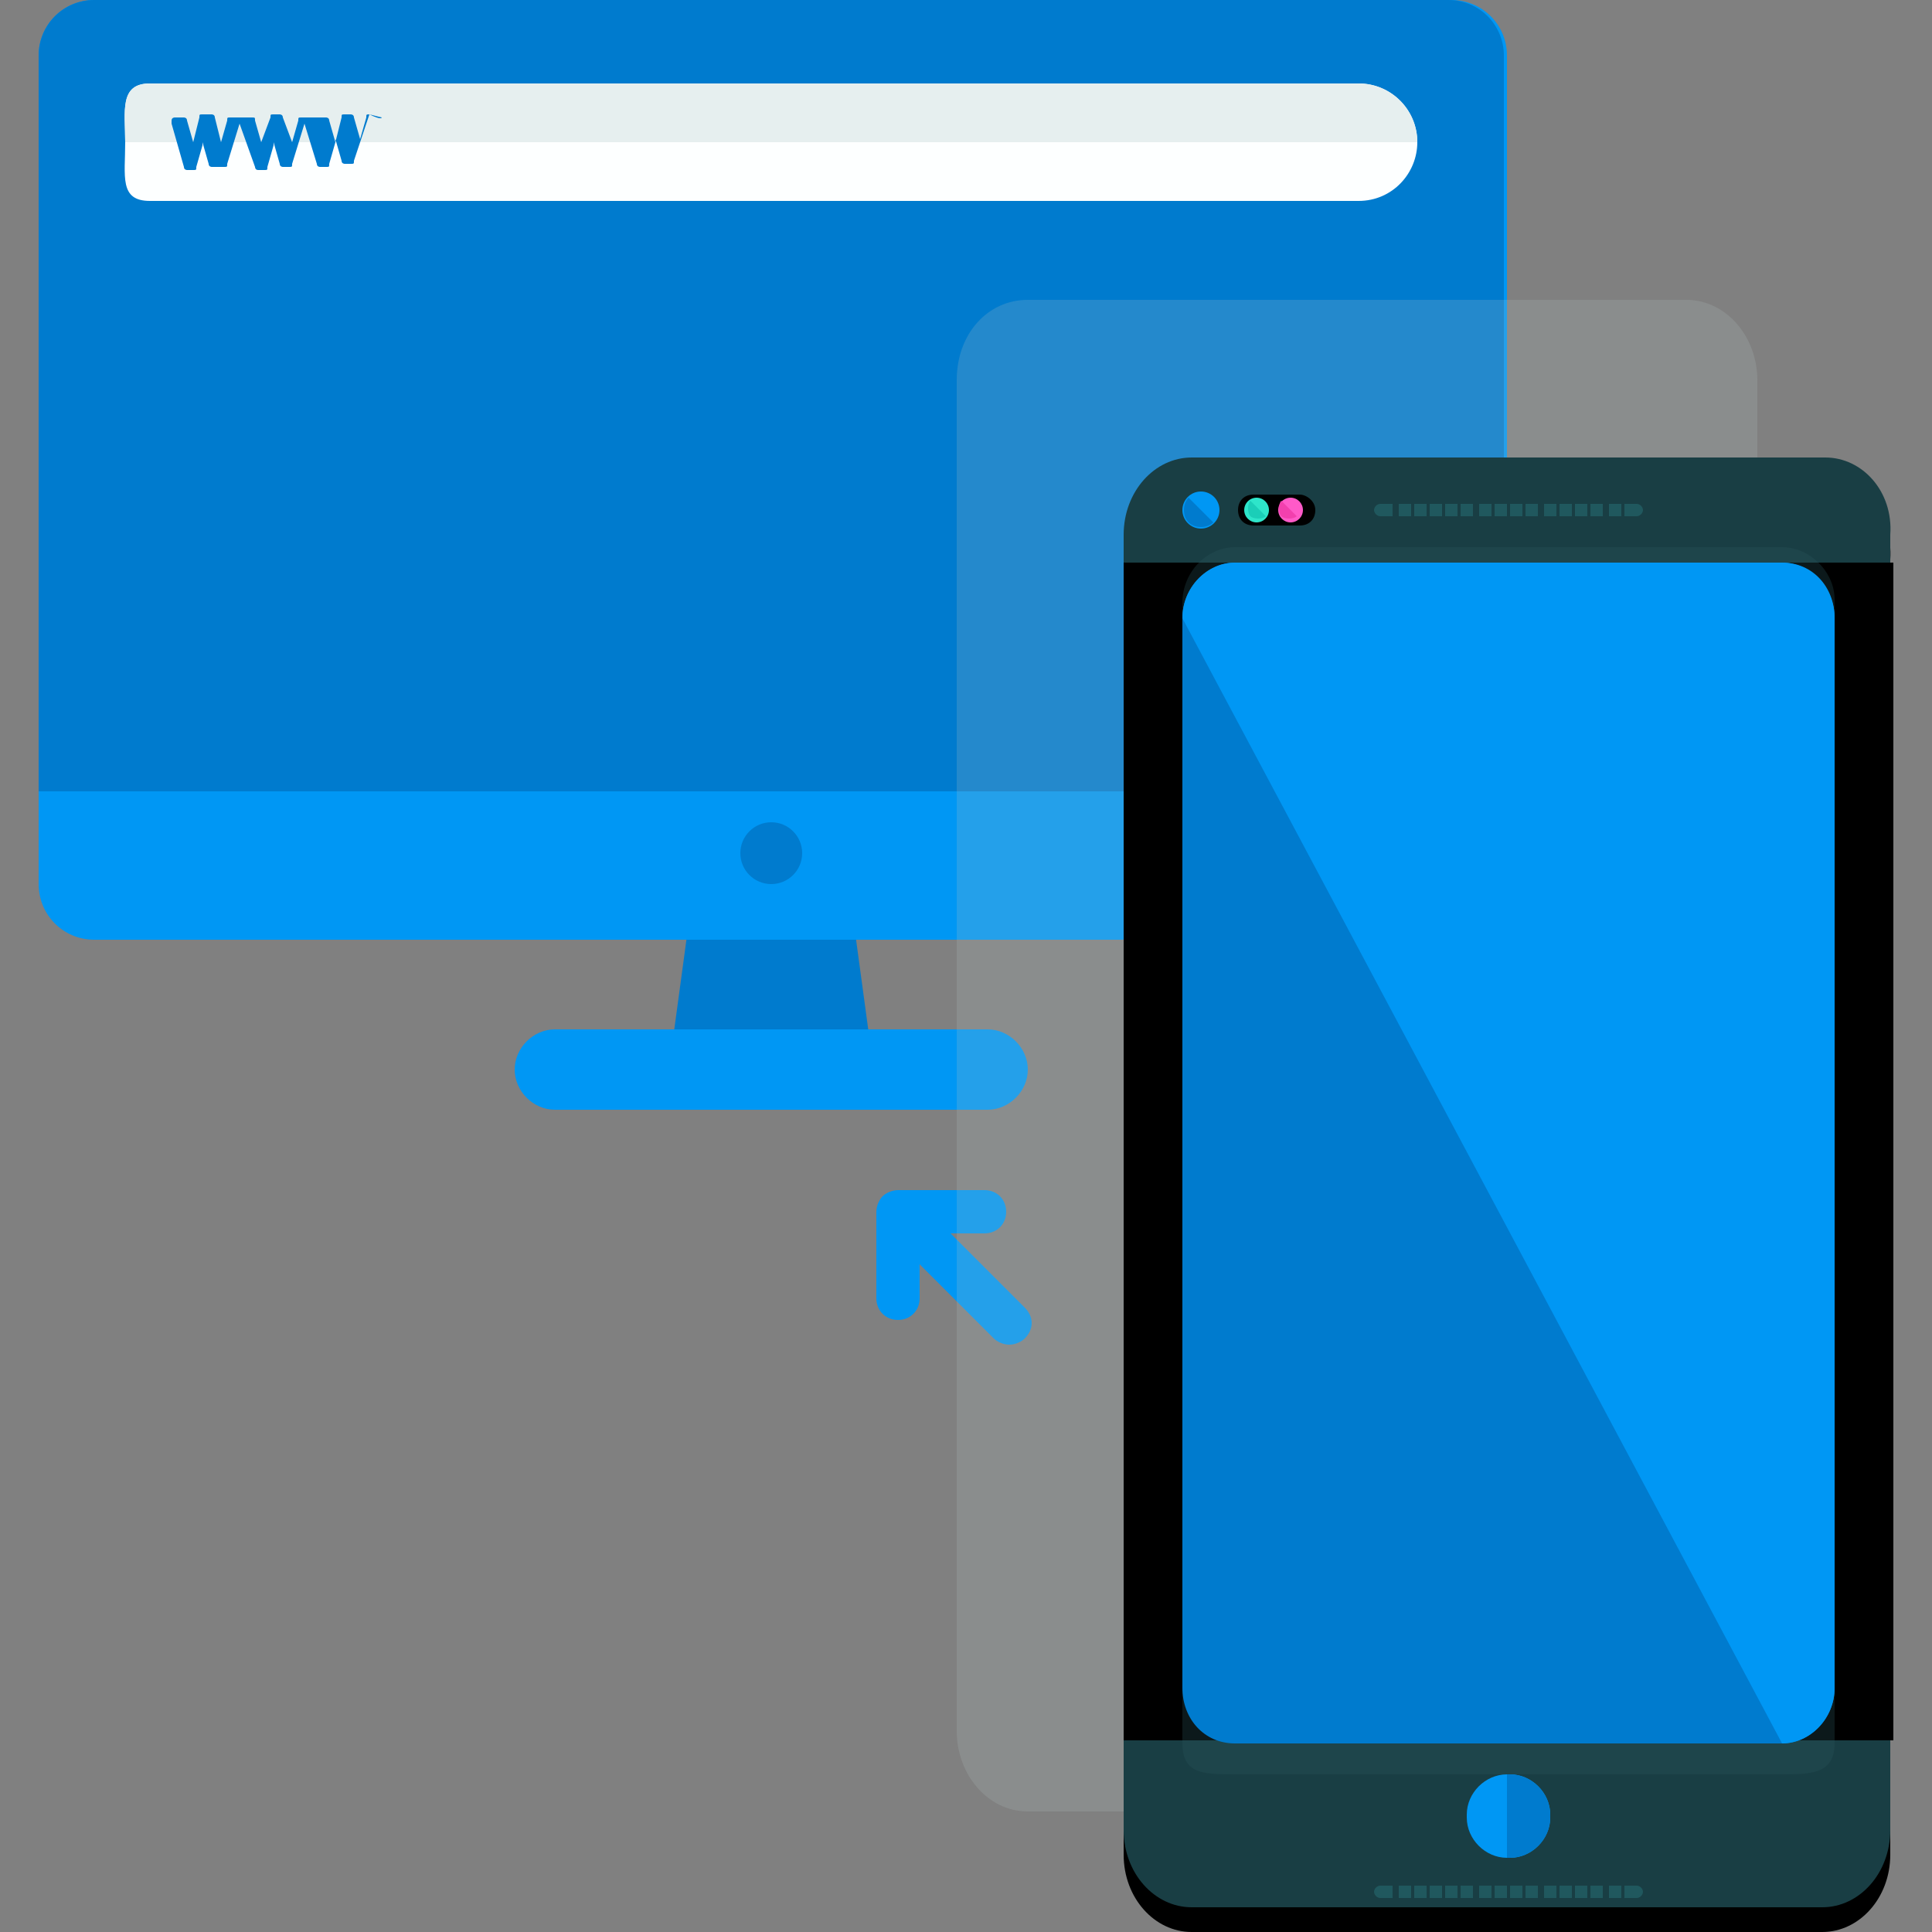
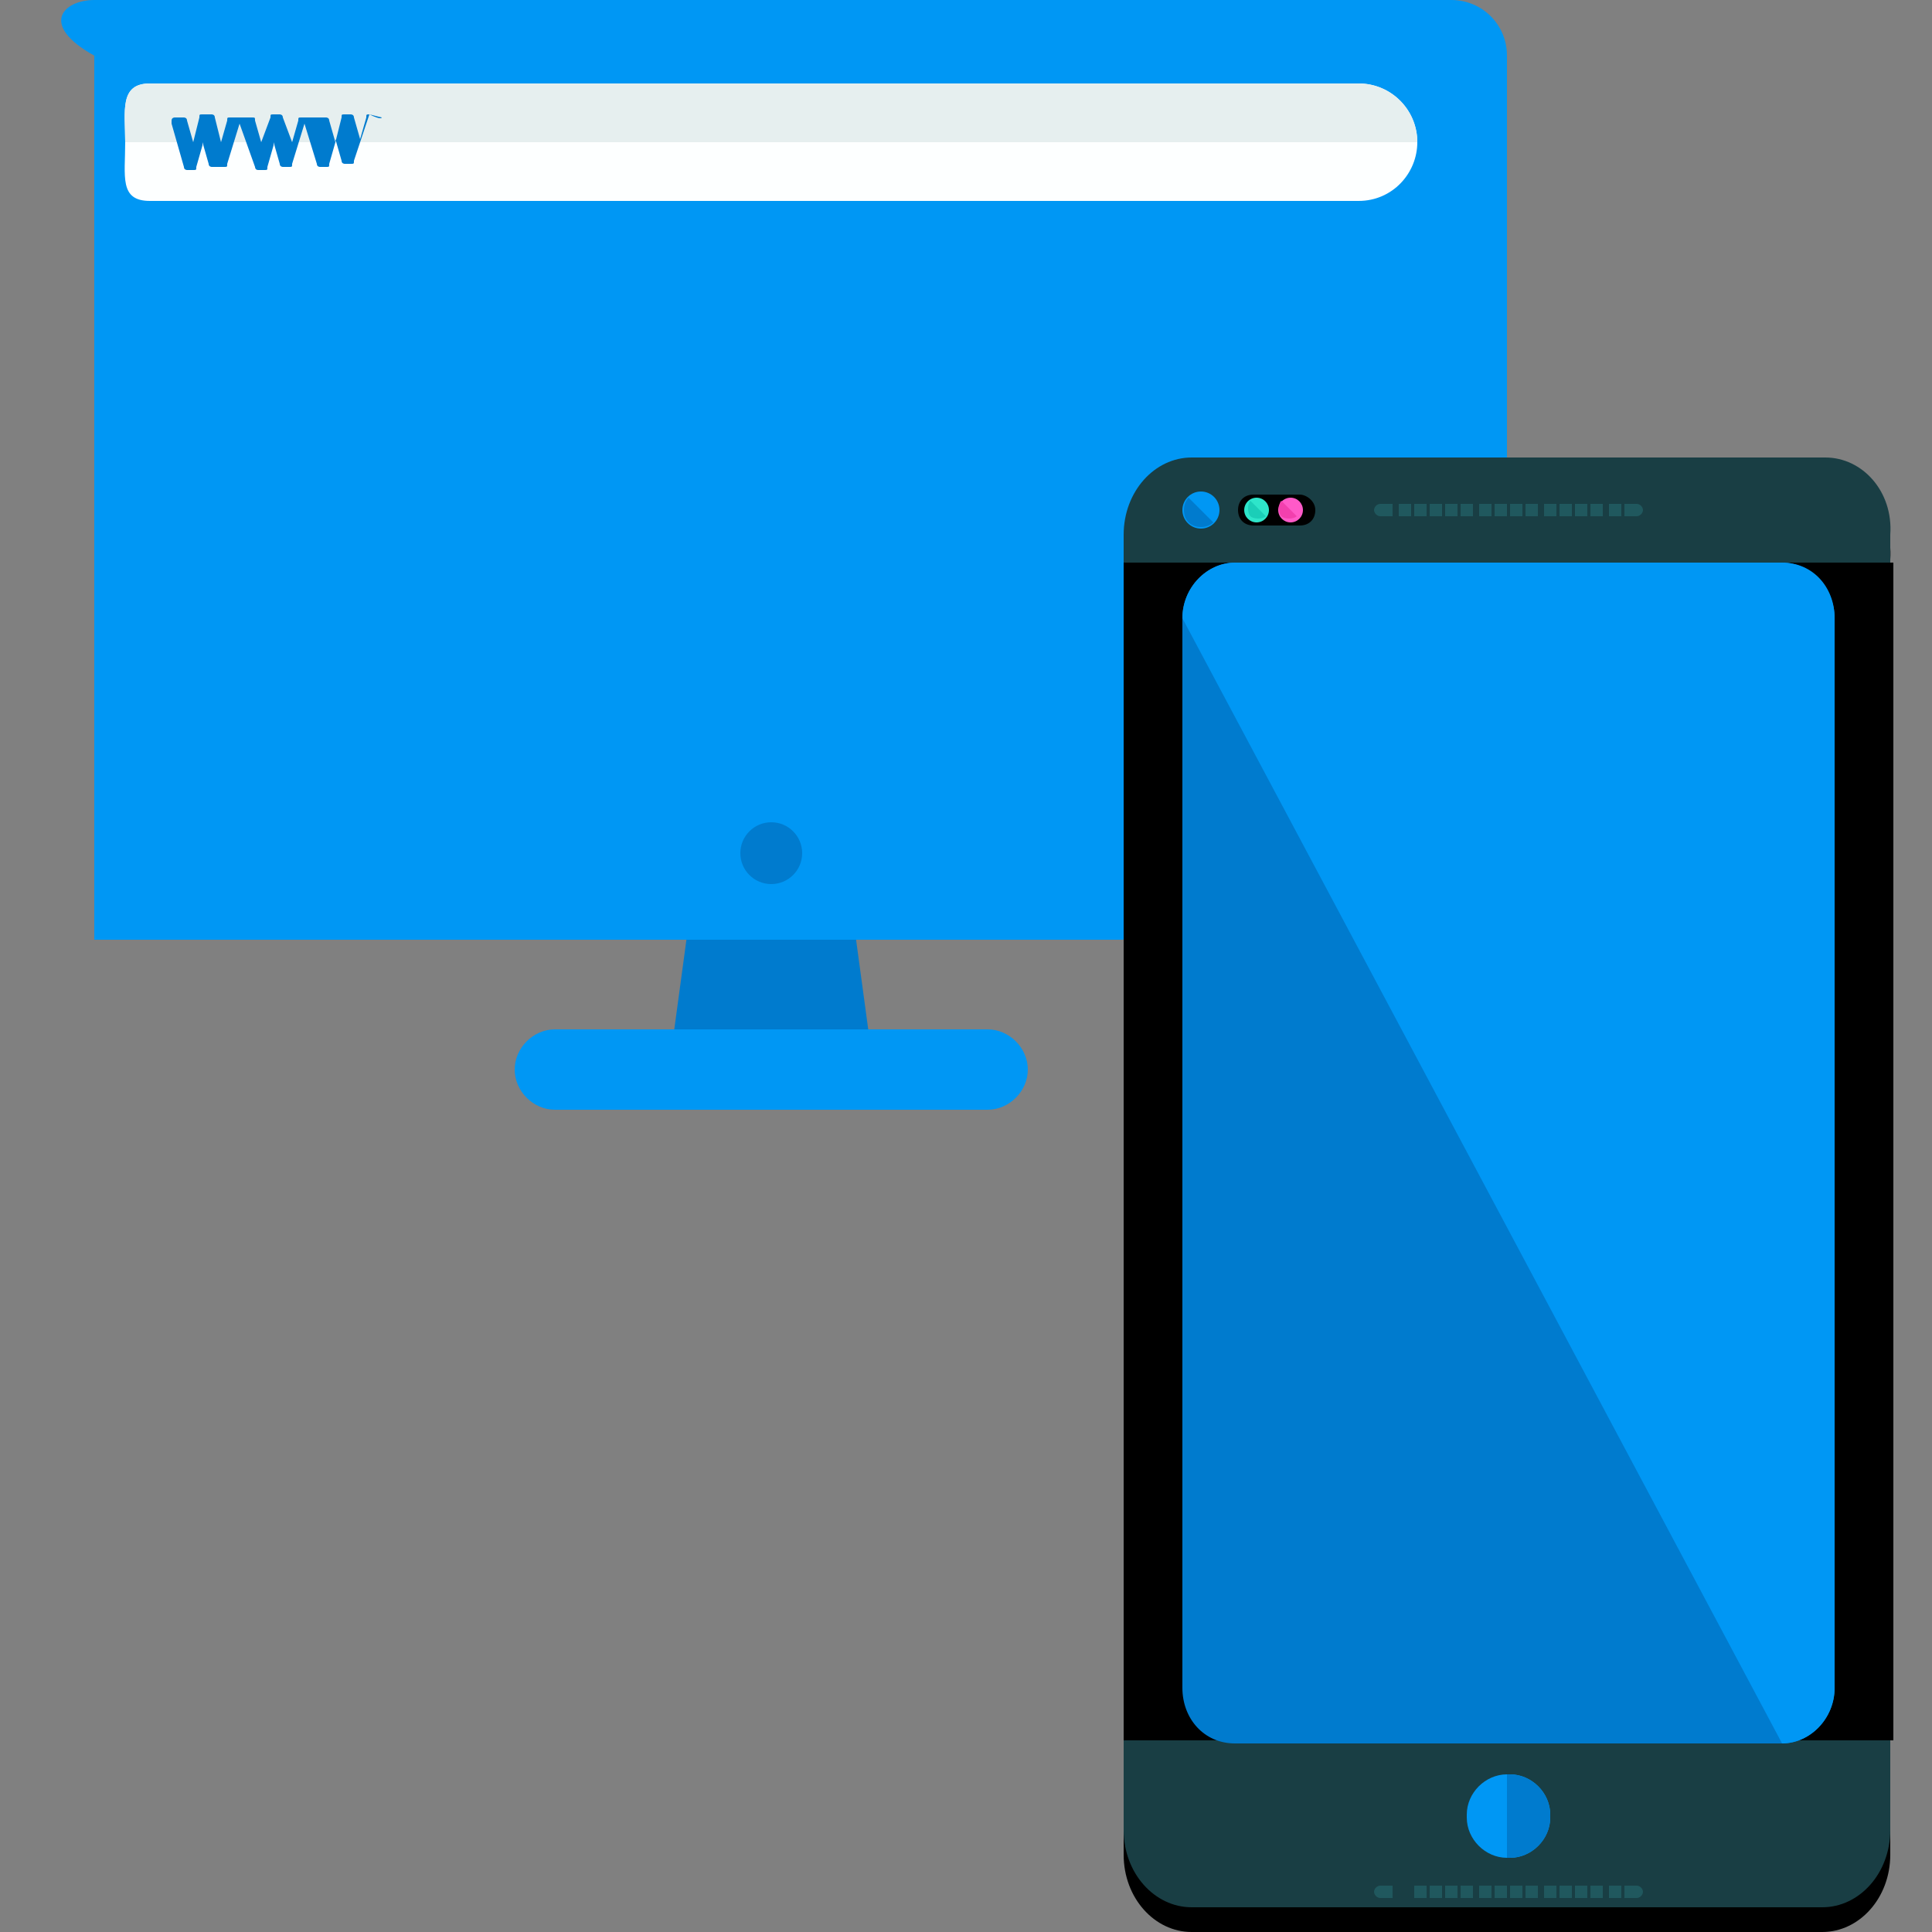
<svg xmlns="http://www.w3.org/2000/svg" version="1.1" id="Layer_1" viewBox="0 0 500 500" xml:space="preserve">
  <rect x="0" y="0" width="500" height="500" fill="#808080" stroke="none" />
  <polygon style="fill:#007BCE;" points="226,276 173.2,276 179.6,228.8 219.6,228.8 " />
-   <path style="fill:#0097F4;" d="M389.2,228.8c0,8-6.4,14.4-14.4,14.4H24.4c-8,0-14.4-6.4-14.4-14.4V14.4C10,6.4,16.4,0,24.4,0h351.2  c8,0,14.4,6.4,14.4,14.4v214.4H389.2z" />
-   <path style="fill:#007BCE;" d="M374.8,0H24.4C16.4,0,10,6.4,10,14.4v190.4h379.2V14.4C389.2,6.4,382.8,0,374.8,0z" />
+   <path style="fill:#0097F4;" d="M389.2,228.8c0,8-6.4,14.4-14.4,14.4H24.4V14.4C10,6.4,16.4,0,24.4,0h351.2  c8,0,14.4,6.4,14.4,14.4v214.4H389.2z" />
  <path style="fill:#FDFFFF;" d="M366.8,36.8c0,8-6.4,15.2-15.2,15.2H38.8c-8,0-6.4-6.4-6.4-15.2l0,0c0-8-1.6-15.2,6.4-15.2h312.8  C360.4,21.6,366.8,28.8,366.8,36.8L366.8,36.8z" />
  <path style="fill:#E6EFEF;" d="M32.4,36.8L32.4,36.8c0-8-1.6-15.2,6.4-15.2h312.8c8,0,15.2,6.4,15.2,15.2l0,0" />
  <path style="fill:#007BCE;" d="M98.8,30.4C98.8,30.4,98,30.4,98.8,30.4l-3.2-0.8c-0.8,0-0.8,0-0.8,0.8L93.2,36l0,0l0,0l-1.6-5.6  c0-0.8-0.8-0.8-0.8-0.8h-1.6c-0.8,0-0.8,0-0.8,0.8l-1.6,6.4l0,0l0,0l-1.6-5.6c0-0.8-0.8-0.8-0.8-0.8H82c0,0,0,0-0.8,0c0,0,0,0-0.8,0  H78c-0.8,0-0.8,0-0.8,0.8l-1.6,5.6l0,0l0,0l-2.4-6.4c0-0.8-0.8-0.8-0.8-0.8h-1.6c-0.8,0-0.8,0-0.8,0.8l-2.4,6.4l0,0l0,0L66,31.2  c0-0.8,0-0.8-0.8-0.8h-2.4c0,0,0,0-0.8,0c0,0,0,0-0.8,0h-1.6c-0.8,0-0.8,0-0.8,0.8l-1.6,5.6l0,0l0,0l-1.6-6.4c0-0.8-0.8-0.8-0.8-0.8  h-2.4c-0.8,0-0.8,0-0.8,0.8L50,36.8l0,0l0,0l-1.6-5.6c0-0.8-0.8-0.8-0.8-0.8h-2.4c0,0-0.8,0-0.8,0.8V32l3.2,11.2  c0,0.8,0.8,0.8,0.8,0.8H50c0.8,0,0.8,0,0.8-0.8l1.6-5.6c0,0,0,0,0-0.8l0,0l1.6,5.6c0,0.8,0.8,0.8,0.8,0.8H58c0.8,0,0.8,0,0.8-0.8  L62,32l4,11.2c0,0,0,0.8,0.8,0.8h1.6c0.8,0,0.8,0,0.8-0.8l1.6-5.6c0,0,0,0,0-0.8l0,0l1.6,5.6c0,0.8,0.8,0.8,0.8,0.8h1.6  c0.8,0,0.8,0,0.8-0.8L78.8,32L82,42.4c0,0.8,0.8,0.8,0.8,0.8h1.6c0.8,0,0.8,0,0.8-0.8l1.6-5.6c0,0,0,0,0-0.8l0,0l1.6,5.6  c0,0.8,0.8,0.8,0.8,0.8h1.6c0.8,0,0.8,0,0.8-0.8l4-12C98.8,31.2,98.8,30.4,98.8,30.4z" />
  <g>
    <path style="fill:#0097F4;" d="M266,276.8c0,5.6-4.8,10.4-10.4,10.4h-112c-5.6,0-10.4-4.8-10.4-10.4l0,0c0-5.6,4.8-10.4,10.4-10.4   h112C261.2,266.4,266,271.2,266,276.8L266,276.8z" />
-     <path style="fill:#0097F4;" d="M246,319.2L246,319.2h8.8c3.2,0,5.6-2.4,5.6-5.6s-2.4-5.6-5.6-5.6h-22.4c-1.6,0-3.2,0.8-4,1.6   c-0.8,0.8-1.6,2.4-1.6,4V336c0,3.2,2.4,5.6,5.6,5.6c3.2,0,5.6-2.4,5.6-5.6v-8.8l0,0l19.2,19.2c0.8,0.8,2.4,1.6,4,1.6s3.2-0.8,4-1.6   c2.4-2.4,2.4-5.6,0-8L246,319.2z M238,319.2L238,319.2L238,319.2C238.8,319.2,238,319.2,238,319.2L238,319.2z" />
  </g>
  <circle style="fill:#007BCE;" cx="199.6" cy="220.8" r="8" />
-   <path style="opacity:0.2;fill:#B5C6C6;enable-background:new    ;" d="M436.4,77.6H266c-10.4,0-18.4,8.8-18.4,20.8V448  c0,11.2,8,20.8,18.4,20.8h170.4c10.4,0,18.4-8.8,18.4-20.8V98.4C454.8,87.2,446.8,77.6,436.4,77.6z" />
  <path d="M472.4,124.8h-164c-9.6,0-17.6,8.8-17.6,20V480c0,11.2,8,20,17.6,20h163.2c9.6,0,17.6-8.8,17.6-20V144.8  C490,133.6,482,124.8,472.4,124.8z" />
  <path style="fill:#193E44;" d="M472.4,118.4h-164c-9.6,0-17.6,8.8-17.6,20v335.2c0,11.2,8,20,17.6,20h163.2c9.6,0,17.6-8.8,17.6-20  V138.4C490,127.2,482,118.4,472.4,118.4z" />
  <rect x="290.8" y="145.6" width="199.2" height="304.8" />
-   <path style="opacity:0.3;fill:#2B545B;enable-background:new    ;" d="M461.2,141.6H319.6c-7.2,0-13.6,6.4-13.6,14.4v295.2  c0,8,5.6,8,13.6,8h141.6c7.2,0,13.6,0,13.6-8v-296C474.8,148,468.4,141.6,461.2,141.6z" />
  <path style="fill:#007BCE;" d="M461.2,145.6H319.6c-7.2,0-13.6,6.4-13.6,14.4v276.8c0,8,5.6,14.4,13.6,14.4h141.6  c7.2,0,13.6-6.4,13.6-14.4V160C474.8,152,468.4,145.6,461.2,145.6z" />
  <g>
    <path style="fill:#0097F4;" d="M461.2,451.2c7.2,0,13.6-6.4,13.6-14.4V160c0-8-5.6-14.4-13.6-14.4H319.6c-7.2,0-13.6,6.4-13.6,14.4   " />
    <circle style="fill:#0097F4;" cx="310.8" cy="132" r="4.8" />
  </g>
  <path style="fill:#007BCE;" d="M314,135.2c-1.6,1.6-4.8,1.6-6.4,0s-1.6-4.8,0-6.4" />
  <path d="M340.4,132c0,2.4-1.6,4-4,4h-12c-2.4,0-4-1.6-4-4l0,0c0-2.4,1.6-4,4-4h12C338,128,340.4,129.6,340.4,132L340.4,132z" />
  <circle style="fill:#2EE5CA;" cx="325.2" cy="132" r="3.2" />
  <path style="fill:#1BCEB8;" d="M327.6,133.6c-0.8,0.8-3.2,0.8-4,0s-0.8-3.2,0-4" />
  <circle style="fill:#FF5AC8;" cx="334" cy="132" r="3.2" />
  <path style="fill:#F240AE;" d="M335.6,133.6c-0.8,0.8-3.2,0.8-4,0s-0.8-3.2,0-4" />
  <g>
    <rect x="382.8" y="130.4" style="fill:#20585E;" width="3.2" height="3.2" />
    <rect x="378" y="130.4" style="fill:#20585E;" width="3.2" height="3.2" />
    <rect x="386.8" y="130.4" style="fill:#20585E;" width="3.2" height="3.2" />
    <rect x="362" y="130.4" style="fill:#20585E;" width="3.2" height="3.2" />
    <rect x="366" y="130.4" style="fill:#20585E;" width="3.2" height="3.2" />
    <rect x="390.8" y="130.4" style="fill:#20585E;" width="3.2" height="3.2" />
    <rect x="370" y="130.4" style="fill:#20585E;" width="3.2" height="3.2" />
    <rect x="374" y="130.4" style="fill:#20585E;" width="3.2" height="3.2" />
    <rect x="394.8" y="130.4" style="fill:#20585E;" width="3.2" height="3.2" />
    <path style="fill:#20585E;" d="M360.4,130.4h-3.2c-0.8,0-1.6,0.8-1.6,1.6s0.8,1.6,1.6,1.6h3.2V130.4z" />
    <rect x="411.6" y="130.4" style="fill:#20585E;" width="3.2" height="3.2" />
    <path style="fill:#20585E;" d="M423.6,130.4h-3.2v3.2h3.2c0.8,0,1.6-0.8,1.6-1.6S424.4,130.4,423.6,130.4z" />
    <rect x="416.4" y="130.4" style="fill:#20585E;" width="3.2" height="3.2" />
    <rect x="399.6" y="130.4" style="fill:#20585E;" width="3.2" height="3.2" />
    <rect x="403.6" y="130.4" style="fill:#20585E;" width="3.2" height="3.2" />
    <rect x="407.6" y="130.4" style="fill:#20585E;" width="3.2" height="3.2" />
    <rect x="382.8" y="488" style="fill:#20585E;" width="3.2" height="3.2" />
    <rect x="378" y="488" style="fill:#20585E;" width="3.2" height="3.2" />
    <rect x="386.8" y="488" style="fill:#20585E;" width="3.2" height="3.2" />
-     <rect x="362" y="488" style="fill:#20585E;" width="3.2" height="3.2" />
    <rect x="366" y="488" style="fill:#20585E;" width="3.2" height="3.2" />
    <rect x="390.8" y="488" style="fill:#20585E;" width="3.2" height="3.2" />
    <rect x="370" y="488" style="fill:#20585E;" width="3.2" height="3.2" />
    <rect x="374" y="488" style="fill:#20585E;" width="3.2" height="3.2" />
    <rect x="394.8" y="488" style="fill:#20585E;" width="3.2" height="3.2" />
    <path style="fill:#20585E;" d="M360.4,488h-3.2c-0.8,0-1.6,0.8-1.6,1.6s0.8,1.6,1.6,1.6h3.2V488z" />
    <rect x="411.6" y="488" style="fill:#20585E;" width="3.2" height="3.2" />
    <path style="fill:#20585E;" d="M423.6,488h-3.2v3.2h3.2c0.8,0,1.6-0.8,1.6-1.6S424.4,488,423.6,488z" />
    <rect x="416.4" y="488" style="fill:#20585E;" width="3.2" height="3.2" />
    <rect x="399.6" y="488" style="fill:#20585E;" width="3.2" height="3.2" />
    <rect x="403.6" y="488" style="fill:#20585E;" width="3.2" height="3.2" />
    <rect x="407.6" y="488" style="fill:#20585E;" width="3.2" height="3.2" />
  </g>
  <path style="fill:#0097F4;" d="M401.2,470.4c0,5.6-4.8,10.4-10.4,10.4H390c-5.6,0-10.4-4.8-10.4-10.4v-0.8c0-5.6,4.8-10.4,10.4-10.4  h0.8c5.6,0,10.4,4.8,10.4,10.4V470.4z" />
  <path style="fill:#007BCE;" d="M390,459.2h0.8c5.6,0,10.4,4.8,10.4,10.4v0.8c0,5.6-4.8,10.4-10.4,10.4H390" />
</svg>